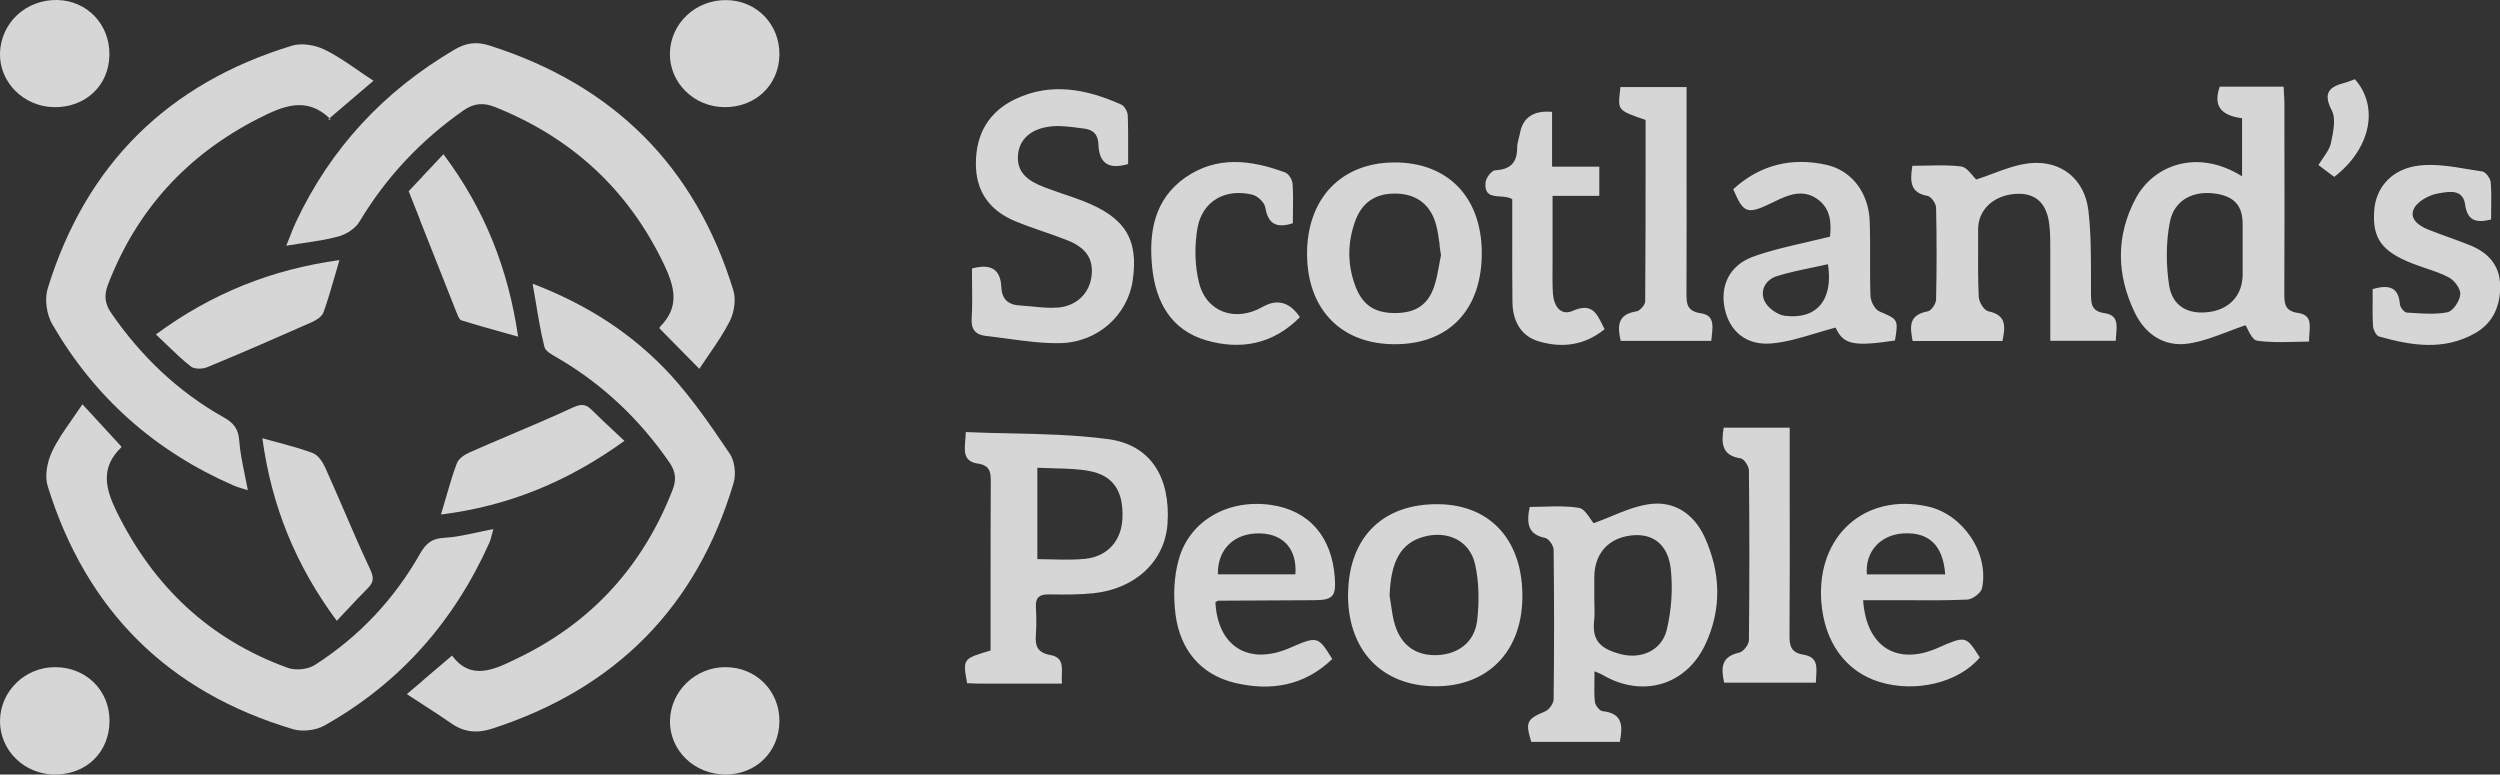
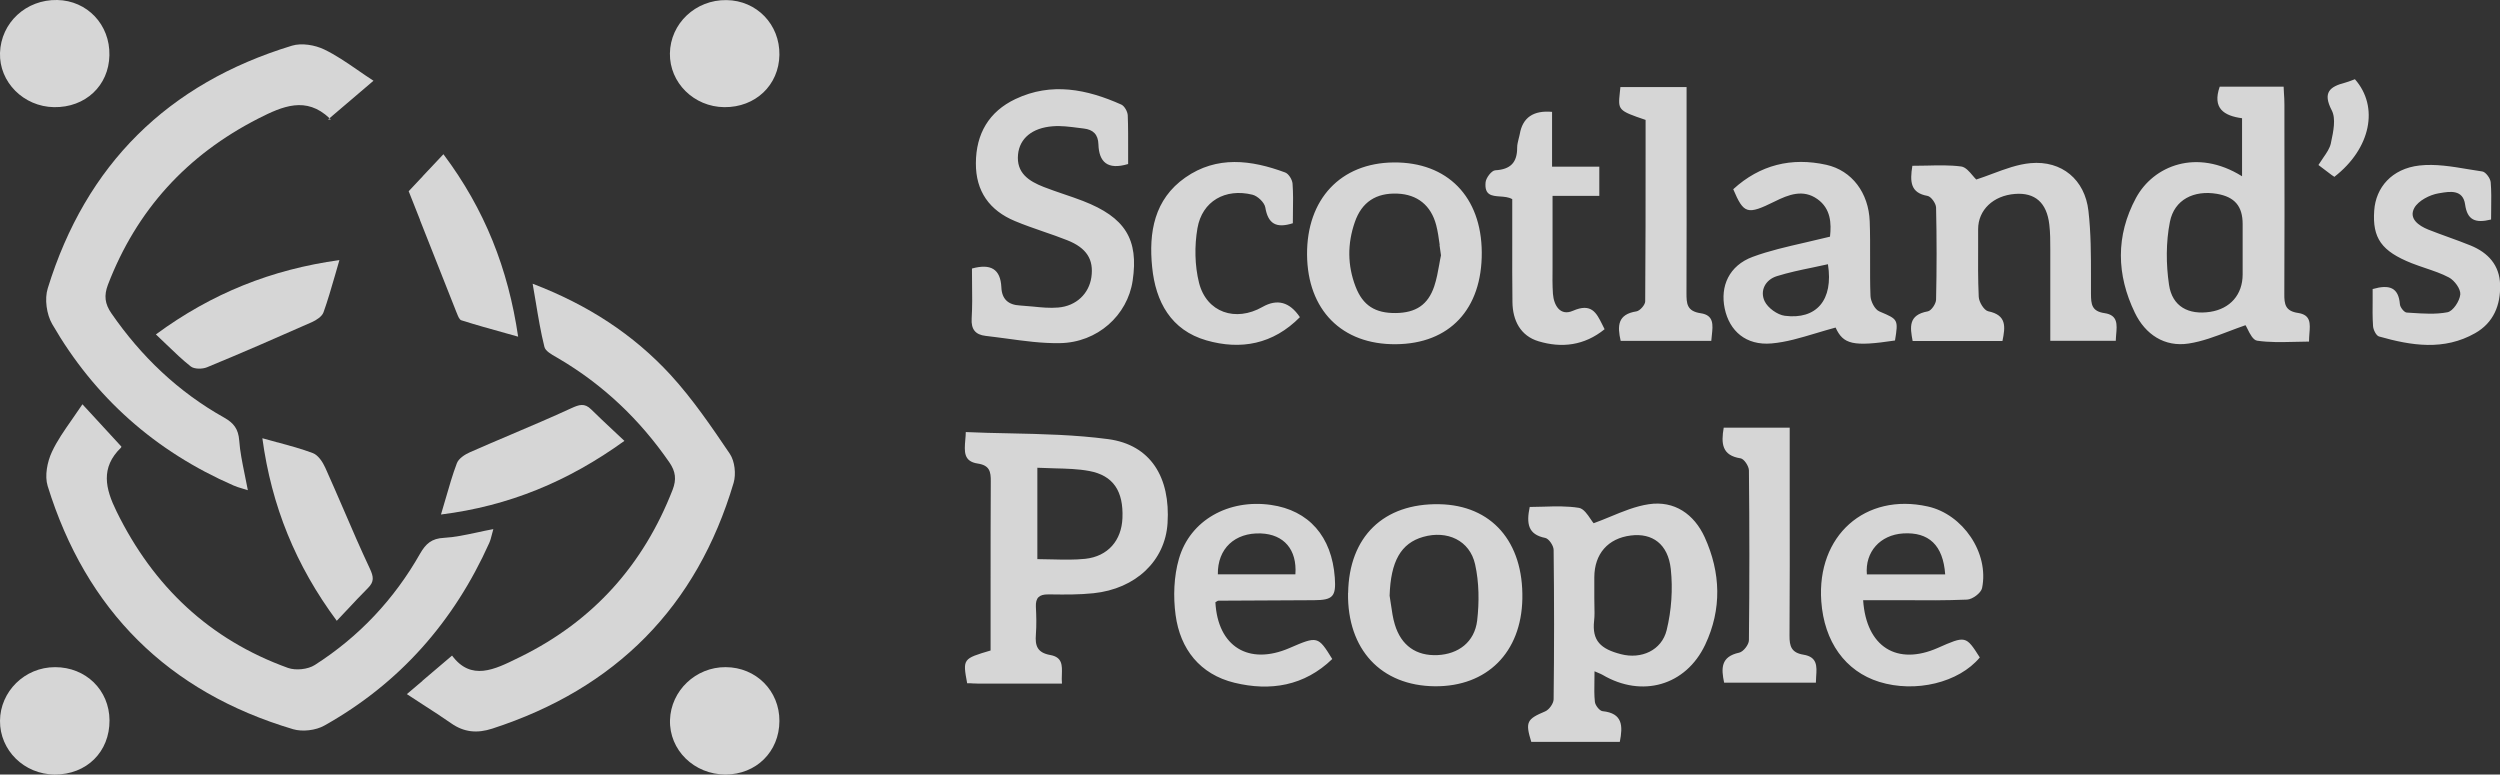
<svg xmlns="http://www.w3.org/2000/svg" id="Layer_1" data-name="Layer 1" viewBox="0 0 255 79">
  <rect x="0" y="0" width="255" height="79" fill="#333333" stroke="none" />
  <defs>
    <style>
      .cls-1 {
        fill: #fff;
        fill-opacity: 0.8;
      }

      .cls-1, .cls-2, .cls-3 {
        stroke-width: 0px;
      }

      .cls-1, .cls-3 {
        fill-rule: evenodd;
      }

      .cls-2 {
        fill: none;
      }

      .cls-3 {
        fill: #fff;
        fill-opacity: 0.8;
      }
    </style>
  </defs>
-   <polyline class="cls-2" points="0 0 255 0 255 79 0 79" />
  <path id="Union" class="cls-3" d="M237.93,17.91l.17.13h0c3.73-2.89,4.58-7.15,2.1-9.96-.1.03-.19.07-.29.11-.23.09-.46.17-.7.24-1.58.41-2.32,1-1.37,2.83.44.85.16,2.17-.07,3.24,0,.04-.02.07-.02.11-.11.51-.43.98-.78,1.48-.16.24-.33.48-.49.74.51.38.96.72,1.44,1.09ZM228.69,12.08v5.9c-4.64-2.89-9.05-1.07-10.82,2.21-2.08,3.86-1.99,7.84-.11,11.72,1.06,2.19,3.01,3.51,5.48,3.13,1.39-.21,2.74-.73,4.06-1.23h0c.58-.22,1.16-.44,1.74-.64.06.09.13.23.21.39.23.47.56,1.13.98,1.19,1.22.18,2.48.15,3.76.12.51-.01,1.02-.03,1.53-.03,0-.27.02-.55.04-.82.08-1.01.16-1.9-1.16-2.1-1.3-.19-1.41-.89-1.4-1.95.03-5.57.02-11.14.01-16.71h0s0-2.58,0-2.58c0-.41-.02-.82-.05-1.22h0c-.01-.21-.02-.41-.03-.62h-6.52c-.77,2.21.43,2.97,2.28,3.22ZM228.75,22.86v2.83h0v2.3c0,2.06-1.27,3.51-3.32,3.82-2.2.33-3.86-.54-4.19-2.76-.31-2.1-.32-4.35.09-6.42.45-2.29,2.47-3.25,4.79-2.86,1.82.31,2.63,1.26,2.63,3.09ZM99.68,69.73h8.64,0c-.03-.31-.02-.62-.01-.92.03-.95.06-1.78-1.19-2-1.33-.24-1.55-.96-1.46-2.09.07-.94.05-1.89,0-2.83-.04-.91.33-1.27,1.25-1.26h.32c1.43.02,2.88.03,4.3-.12,4.33-.45,7.32-3.32,7.56-7.14.3-4.67-1.71-8-6.06-8.58-3.32-.44-6.69-.52-10.08-.59-1.48-.03-2.96-.06-4.44-.13,0,.27-.03.53-.05.79h0c-.1,1.21-.18,2.2,1.26,2.42,1.22.18,1.35.82,1.34,1.82-.02,3.4-.02,6.79-.02,10.19,0,1.21,0,2.42,0,3.64v3.42c-2.84.84-2.85.85-2.39,3.34h.07s.08,0,.08,0h.14s0,0,0,0c.24.02.49.03.74.03ZM105.81,57.02v-9.31c.6.03,1.19.05,1.76.06,1.23.03,2.4.06,3.53.27,2.47.46,3.5,2.07,3.39,4.8-.09,2.28-1.47,3.91-3.8,4.16-1.08.11-2.17.09-3.3.06h0c-.52-.01-1.05-.03-1.59-.03ZM162.64,68.47c0,.34,0,.66-.01.98h0c-.01.76-.03,1.46.05,2.15.04.35.48.91.78.94,2.07.21,2.08,1.51,1.76,3.13h-9.03c-.63-2.04-.45-2.32,1.42-3.11.4-.17.86-.81.86-1.24.06-5.08.06-10.16,0-15.23,0-.43-.49-1.15-.85-1.22-1.77-.35-1.94-1.46-1.59-3.16.47,0,.94-.01,1.42-.03,1.2-.04,2.42-.07,3.6.12.48.08.88.68,1.19,1.14.12.17.22.33.31.43.57-.2,1.13-.44,1.7-.67,1.28-.53,2.58-1.07,3.93-1.27,2.61-.39,4.62,1.01,5.7,3.37,1.64,3.61,1.76,7.34.05,10.96-1.98,4.18-6.45,5.44-10.46,3.08-.12-.07-.24-.12-.43-.2h0c-.11-.04-.24-.1-.4-.17ZM162.62,61.02c0,.24,0,.48.01.72.01.53.03,1.06-.03,1.57-.23,2.05.67,2.89,2.75,3.42,2.05.53,4.14-.38,4.65-2.46.49-2,.64-4.18.42-6.23-.28-2.57-1.9-3.69-4.07-3.42-2.34.29-3.72,1.87-3.73,4.26v2.12h0ZM112.04,14.74c.06,1.76.9,2.63,3.03,1.99h0c0-.44,0-.88,0-1.32h0c0-1.22.01-2.44-.04-3.65-.02-.38-.33-.94-.65-1.09-3.51-1.57-7.13-2.31-10.8-.57-2.71,1.28-4.03,3.55-4.04,6.54-.02,2.87,1.39,4.83,3.99,5.91.95.4,1.92.73,2.89,1.07h0c.81.28,1.63.56,2.43.88,2,.79,2.73,1.98,2.47,3.78-.24,1.65-1.52,2.94-3.4,3.09-.84.07-1.7-.01-2.55-.1-.44-.04-.89-.08-1.33-.11-1.2-.06-1.85-.65-1.9-1.85-.09-1.89-1.1-2.44-3-1.92,0,.5,0,1,.01,1.5.02,1.19.03,2.39-.04,3.59-.07,1.12.39,1.66,1.42,1.78.71.08,1.41.18,2.12.27,1.82.25,3.63.5,5.44.47,3.86-.05,6.92-2.85,7.44-6.37.63-4.22-.76-6.46-5.06-8.13-.65-.25-1.31-.48-1.97-.7h0c-.68-.23-1.37-.47-2.04-.73-1.51-.59-2.81-1.42-2.62-3.32.16-1.63,1.44-2.71,3.54-2.87.86-.07,1.74.05,2.61.16h0c.19.02.37.05.56.07.93.11,1.46.58,1.49,1.62ZM195.05,16.92h.01c-.26,1.62-.2,2.75,1.54,3.06.37.06.87.77.88,1.19.07,3.13.07,6.26,0,9.38,0,.43-.49,1.15-.85,1.21-1.99.36-1.81,1.6-1.54,3.02h9.16c.3-1.46.44-2.64-1.45-3.03-.43-.09-.95-.95-.97-1.48-.08-1.78-.07-3.57-.06-5.35h0c0-.52,0-1.03,0-1.55,0-1.95,1.54-3.42,3.76-3.59,2.03-.16,3.24.88,3.5,3.12.1.84.1,1.69.1,2.54h0c0,.1,0,.19,0,.29,0,2.13,0,4.27,0,6.42,0,.87,0,1.74,0,2.61h6.68c0-.21.03-.43.04-.64.09-1.02.18-1.98-1.18-2.18-1.33-.19-1.38-.92-1.39-1.96,0-.57,0-1.13,0-1.7h0c0-2.27,0-4.54-.26-6.78-.36-3.17-2.71-5.15-5.9-4.86-1.32.12-2.6.6-3.86,1.07-.56.21-1.12.42-1.68.6-.11-.1-.23-.25-.37-.41-.33-.39-.72-.86-1.17-.92-1.15-.15-2.33-.12-3.53-.09-.48.01-.97.02-1.46.02h0s-.01,0-.01,0ZM142.37,35.11c5.49-.04,8.8-3.57,8.77-9.36-.03-5.68-3.5-9.23-8.99-9.18-5.4.05-8.87,3.74-8.83,9.4.04,5.64,3.54,9.19,9.05,9.14ZM146.83,24.98h0c.04.34.09.69.15,1.06h0c-.07.31-.12.63-.18.96h0s0,0,0,0h0c-.13.73-.27,1.49-.51,2.21-.64,1.89-1.88,2.69-3.9,2.72-2.12.03-3.38-.77-4.12-2.69-.84-2.18-.84-4.39-.08-6.58.71-2.06,2.18-3,4.35-2.91,2.01.08,3.42,1.18,3.95,3.21.17.65.26,1.32.36,2.03ZM137.51,60.47c.09-5.72,3.61-9.15,9.3-9.04,5.33.1,8.59,3.82,8.47,9.66-.11,5.46-3.6,8.95-8.92,8.91-5.5-.05-8.95-3.76-8.86-9.53h0ZM141.88,61.68h0s0,0,0,0c.1.68.19,1.36.39,2.01.65,2.17,2.2,3.23,4.36,3.13,2.12-.1,3.77-1.32,4.04-3.52.22-1.89.2-3.9-.21-5.74-.55-2.45-2.85-3.49-5.29-2.8-2.29.65-3.32,2.51-3.43,6h0c.05.31.1.62.14.93ZM185.38,20.31c1.37.98,1.43,2.47,1.28,3.83h0c-.86.21-1.71.41-2.54.6h0c-1.86.43-3.65.83-5.35,1.46-2.4.89-3.33,2.99-2.85,5.27.48,2.29,2.17,3.79,4.78,3.56,1.51-.13,2.98-.58,4.49-1.03.68-.2,1.36-.41,2.04-.59.78,1.71,1.76,1.97,6.06,1.32.35-2.14.3-2.16-1.49-2.92l-.11-.05c-.46-.19-.88-1.02-.9-1.57-.05-1.27-.04-2.54-.04-3.81h0c0-1.27.01-2.54-.04-3.81-.11-2.89-1.8-5.17-4.42-5.76-3.56-.79-6.78,0-9.5,2.49,1.08,2.54,1.43,2.63,4.23,1.25,1.43-.71,2.9-1.28,4.36-.24ZM184.87,27.29c.53-.11,1.06-.22,1.58-.34.58,3.67-1.18,5.67-4.4,5.26-.76-.1-1.73-.8-2.06-1.49-.5-1.07.07-2.18,1.24-2.55,1.19-.37,2.41-.63,3.64-.88ZM190.04,61.22c.32,4.78,3.46,6.7,7.61,4.87,2.85-1.26,2.87-1.26,4.29.97-2.14,2.57-6.56,3.64-10.26,2.49-3.46-1.08-5.62-4.09-5.91-8.23-.47-6.68,4.47-11.08,10.86-9.66,3.58.79,6.28,4.74,5.54,8.33-.1.49-.98,1.15-1.53,1.17-2.16.09-4.33.08-6.5.06-.74,0-1.47,0-2.21,0h-1.91ZM198.41,58.59c-.21-2.99-1.68-4.34-4.29-4.18-2.34.15-3.9,1.88-3.7,4.18h7.99ZM131.53,66.1c-4.16,1.8-7.32-.14-7.56-4.67.03-.02.06-.04.1-.06.07-.05.14-.1.21-.1,1.96-.01,3.91-.02,5.86-.03h0c1.3,0,2.6-.01,3.9-.02,1.92-.01,2.25-.38,2.11-2.3-.3-4.2-2.65-6.87-6.52-7.42-4.3-.61-8.24,1.54-9.38,5.5-.52,1.8-.59,3.86-.34,5.73.47,3.49,2.49,6.05,6,6.91,3.67.89,7.13.33,9.98-2.42-1.45-2.35-1.5-2.36-4.36-1.12ZM128.61,54.41c2.35.09,3.7,1.65,3.52,4.17h-7.91c-.04-2.62,1.73-4.27,4.39-4.17ZM242.01,29.46h0c0,.38,0,.75,0,1.11-.01.92-.02,1.8.04,2.68.02.38.32.99.61,1.07,3.3.94,6.63,1.47,9.81-.34,1.87-1.06,2.6-2.86,2.54-4.94-.05-1.99-1.22-3.27-3.01-4-.75-.31-1.52-.58-2.28-.86-.68-.25-1.36-.49-2.03-.76-1-.4-2.02-1.13-1.43-2.21.41-.74,1.57-1.34,2.47-1.49.06,0,.12-.02.18-.03.96-.16,2.31-.39,2.53,1.16.22,1.6,1.04,1.94,2.65,1.54,0-.35,0-.71.01-1.06h0c.01-.91.03-1.84-.05-2.75-.04-.4-.51-1.04-.85-1.09-.48-.07-.97-.15-1.45-.23-1.66-.28-3.34-.56-4.96-.38-2.84.32-4.46,2.26-4.62,4.59-.2,2.82.74,4.15,3.83,5.38.46.18.93.34,1.4.5h0c.82.28,1.64.55,2.39.95.57.3,1.21,1.18,1.16,1.73-.06.67-.74,1.71-1.31,1.82-1.19.23-2.46.14-3.7.06h0c-.15-.01-.31-.02-.46-.03-.26-.02-.67-.54-.69-.85-.14-1.73-1.09-2.03-2.77-1.55h0s0,0,0,0ZM165.22,9.46c-.18,1.75-.19,1.82,2.63,2.77h0c0,1.06,0,2.12,0,3.18h0v.02c0,5.08,0,10.2-.04,15.31,0,.35-.53.96-.89,1.02-1.94.3-1.96,1.49-1.61,3.01h9.24c.01-.2.03-.4.06-.6h0c.11-1.03.22-2.02-1.14-2.22-1.43-.21-1.45-1-1.45-2.08.02-4.67.01-9.35.01-14.02,0-1.7,0-3.4,0-5.1v-1.87h-6.75c-.02.21-.04.4-.06.58ZM132.6,32.34c-2.75,2.79-6.05,3.38-9.54,2.38-3.62-1.04-5.19-3.94-5.54-7.47-.36-3.55.21-6.92,3.38-9.14,3.22-2.25,6.72-1.8,10.18-.52.36.13.73.73.76,1.14.07.97.06,1.94.04,2.91h0c0,.38-.01.75-.01,1.13-1.69.54-2.53.07-2.81-1.62-.09-.5-.78-1.16-1.31-1.29-2.76-.68-5.13.65-5.61,3.42-.31,1.8-.28,3.79.16,5.56.77,3.04,3.73,4.03,6.47,2.47,1.51-.86,2.78-.51,3.82,1.04h0ZM182.55,43.62h-6.73c-.28,1.62-.19,2.84,1.72,3.13.35.05.84.79.85,1.22.06,5.78.06,11.56,0,17.33,0,.45-.57,1.18-.99,1.27-1.9.41-1.84,1.61-1.54,3.06h9.36c0-.22.01-.43.03-.65.07-1.01.13-1.97-1.29-2.2-1.23-.2-1.44-.85-1.43-1.95.03-4.78.03-9.55.02-14.33,0-1.59,0-3.18,0-4.78v-2.12ZM154.24,20.31c-.36-.21-.81-.24-1.24-.27-.84-.06-1.6-.12-1.47-1.45.04-.45.62-1.21.99-1.22,1.56-.09,2.24-.8,2.23-2.32,0-.3.08-.59.15-.89.04-.17.09-.33.12-.5.29-1.67,1.39-2.42,3.29-2.25v5.59h4.82v2.98h-4.77v6.27c0,.35,0,.7,0,1.06h0c-.01.89-.02,1.78.04,2.66.09,1.19.75,2.3,2.04,1.73,1.88-.82,2.39.2,2.98,1.38h0c.08.17.16.33.25.5-2.07,1.68-4.39,1.94-6.74,1.23-1.83-.55-2.64-2.11-2.66-4-.03-2.01-.02-4.03-.02-6.04,0-.88,0-1.76,0-2.64v-1.82h0Z" />
  <path class="cls-3" d="M0,5.4C.1,2.31,2.66-.06,5.84,0c3.06.06,5.39,2.52,5.32,5.64-.06,3.1-2.45,5.34-5.65,5.29C2.41,10.88-.09,8.38,0,5.4" />
  <path class="cls-3" d="M68.33,5.45c-.04,2.99,2.45,5.45,5.55,5.48,3.17.03,5.57-2.24,5.62-5.33.05-3.1-2.31-5.55-5.39-5.59-3.16-.05-5.74,2.39-5.78,5.45Z" />
-   <path class="cls-3" d="M67.28,33.51c1.33,1.35,2.6,2.64,4.05,4.11h0c.32-.49.65-.97.98-1.45h0c.78-1.13,1.54-2.25,2.14-3.44.44-.89.64-2.19.35-3.12-3.89-12.67-12.25-20.97-24.92-24.98-1.3-.41-2.37-.25-3.52.43-7.2,4.23-12.63,10.05-16.18,17.6-.22.47-.41.95-.62,1.5-.11.28-.23.58-.36.9.61-.1,1.19-.19,1.75-.27h0c1.29-.19,2.46-.36,3.6-.68.79-.22,1.7-.81,2.11-1.49,2.72-4.54,6.24-8.28,10.56-11.32,1.09-.77,2.06-.87,3.28-.38,7.82,3.13,13.57,8.41,17.22,16.03,1.11,2.33,1.63,4.36-.4,6.38-.07.07-.04.22-.04.21Z" />
  <polygon class="cls-1" points="8.4 41.23 8.4 41.22 8.4 41.23 8.4 41.23" />
  <path class="cls-3" d="M8.4,41.23c.46.5.9.98,1.32,1.43.91.99,1.75,1.91,2.64,2.87,0-.09.04.06-.01.12-2.12,2.05-1.61,4.19-.45,6.54,3.74,7.61,9.46,13.05,17.48,15.94.79.28,2.03.15,2.73-.3,4.52-2.89,8.1-6.71,10.74-11.36.58-1.01,1.18-1.55,2.44-1.61,1.08-.06,2.15-.29,3.33-.54.54-.12,1.1-.24,1.7-.35-.05.18-.1.36-.14.52h0c-.08.33-.16.63-.28.9-3.6,8.01-9.13,14.31-16.82,18.62-.87.49-2.23.65-3.18.37-12.78-3.8-21.12-12.15-25.04-24.81-.32-1.04-.04-2.47.44-3.49.53-1.13,1.25-2.16,2.04-3.29.35-.5.71-1.02,1.08-1.57Z" />
  <path class="cls-3" d="M38.08,8.25c-1.56,1.33-2.91,2.48-4.47,3.81-2.39-2.27-4.78-1.23-7.26.03-7.29,3.72-12.41,9.33-15.34,16.95-.42,1.11-.32,1.95.36,2.93,3.04,4.4,6.82,8.01,11.5,10.63.97.55,1.44,1.15,1.53,2.33.08,1.12.31,2.24.55,3.42.11.53.22,1.08.33,1.65-.18-.06-.36-.11-.53-.16-.33-.1-.64-.19-.93-.32-7.97-3.48-14.17-8.97-18.5-16.47-.57-.99-.79-2.56-.45-3.64,3.89-12.62,12.24-20.89,24.91-24.75.99-.3,2.35-.07,3.3.39,1.16.56,2.23,1.29,3.39,2.09.52.36,1.06.73,1.63,1.1Z" />
  <path class="cls-1" d="M33.61,12.06s.08.08.12.12c.01.01.03.01.03.01,0,0-.05,0-.3,0l.15-.12Z" />
  <path class="cls-3" d="M43.08,69.46l-1.58,1.34h0c.57.38,1.11.72,1.61,1.05h0s0,0,0,0h0s0,0,0,0c1.05.68,1.99,1.28,2.9,1.92,1.32.93,2.66,1.05,4.2.55,12.6-4.09,20.86-12.41,24.62-25.07.26-.89.12-2.2-.38-2.95-1.88-2.78-3.79-5.59-6.05-8.06-3.8-4.13-8.44-7.15-14.07-9.3.11.63.21,1.23.31,1.82.27,1.63.52,3.14.89,4.62.1.42.7.76,1.21,1.05h0c.08.05.16.09.24.14,4.57,2.69,8.3,6.25,11.3,10.6.64.93.73,1.74.33,2.78-2.98,7.66-8.09,13.38-15.49,17.03-.1.05-.19.09-.29.14h0s0,0,0,0c-2.37,1.17-4.78,2.37-6.72-.25-1.02.87-1.98,1.68-3,2.55h-.01Z" />
  <path class="cls-3" d="M41.68,19.49h0c.39,1,.78,1.97,1.16,2.93h0s.01.05.01.05v.03s.01,0,.01,0c1.28,3.23,2.48,6.28,3.69,9.33.02.04.04.09.06.14h0c.11.29.25.64.45.7,1.45.46,2.92.87,4.47,1.3h0s0,0,0,0c.43.12.87.24,1.32.37-1.02-6.93-3.4-12.98-7.62-18.61-.76.8-1.47,1.56-2.1,2.23h0s0,.01,0,.01h0c-.55.58-1.03,1.1-1.43,1.52h0s0,0,0,0Z" />
  <path class="cls-3" d="M34.61,26.53c-6.92.96-12.99,3.38-18.71,7.58.38.36.74.7,1.09,1.04.84.81,1.62,1.56,2.47,2.23.36.28,1.18.28,1.66.08,3.59-1.48,7.14-3.03,10.69-4.6.47-.21,1.04-.58,1.19-1.01.43-1.2.78-2.42,1.17-3.76h0s0,0,0,0c.14-.5.29-1.02.45-1.56Z" />
  <path class="cls-3" d="M63.69,44.97c-5.75,4.15-11.81,6.65-18.71,7.51.17-.55.32-1.08.47-1.6h0s0,0,0,0h0c.37-1.27.71-2.47,1.15-3.63.18-.48.81-.89,1.33-1.12,1.4-.62,2.82-1.22,4.23-1.82,2.05-.87,4.09-1.74,6.11-2.67.81-.37,1.35-.55,2.02.11.73.72,1.47,1.41,2.29,2.18h0s0,0,0,0h0c.35.33.72.68,1.11,1.04h0Z" />
  <path class="cls-3" d="M0,73.52c-.02,3.01,2.46,5.46,5.57,5.48,3.26.02,5.62-2.31,5.6-5.53-.02-3.09-2.42-5.42-5.55-5.42S.02,70.56,0,73.52" />
  <path class="cls-3" d="M79.5,73.55c-.01,3.12-2.37,5.45-5.5,5.45-3.2,0-5.75-2.5-5.66-5.56.09-2.99,2.63-5.41,5.68-5.39,3.1.01,5.5,2.42,5.48,5.5Z" />
  <path class="cls-3" d="M28.32,45.13c-.5-.14-1.02-.28-1.56-.43h0c.94,6.92,3.4,12.97,7.59,18.62.35-.37.68-.72,1-1.06.76-.81,1.46-1.56,2.18-2.28.65-.65.59-1.14.19-1.99-.94-2-1.82-4.03-2.69-6.06-.61-1.41-1.22-2.82-1.85-4.22-.26-.58-.72-1.28-1.26-1.49-1.14-.43-2.32-.75-3.6-1.1Z" />
</svg>